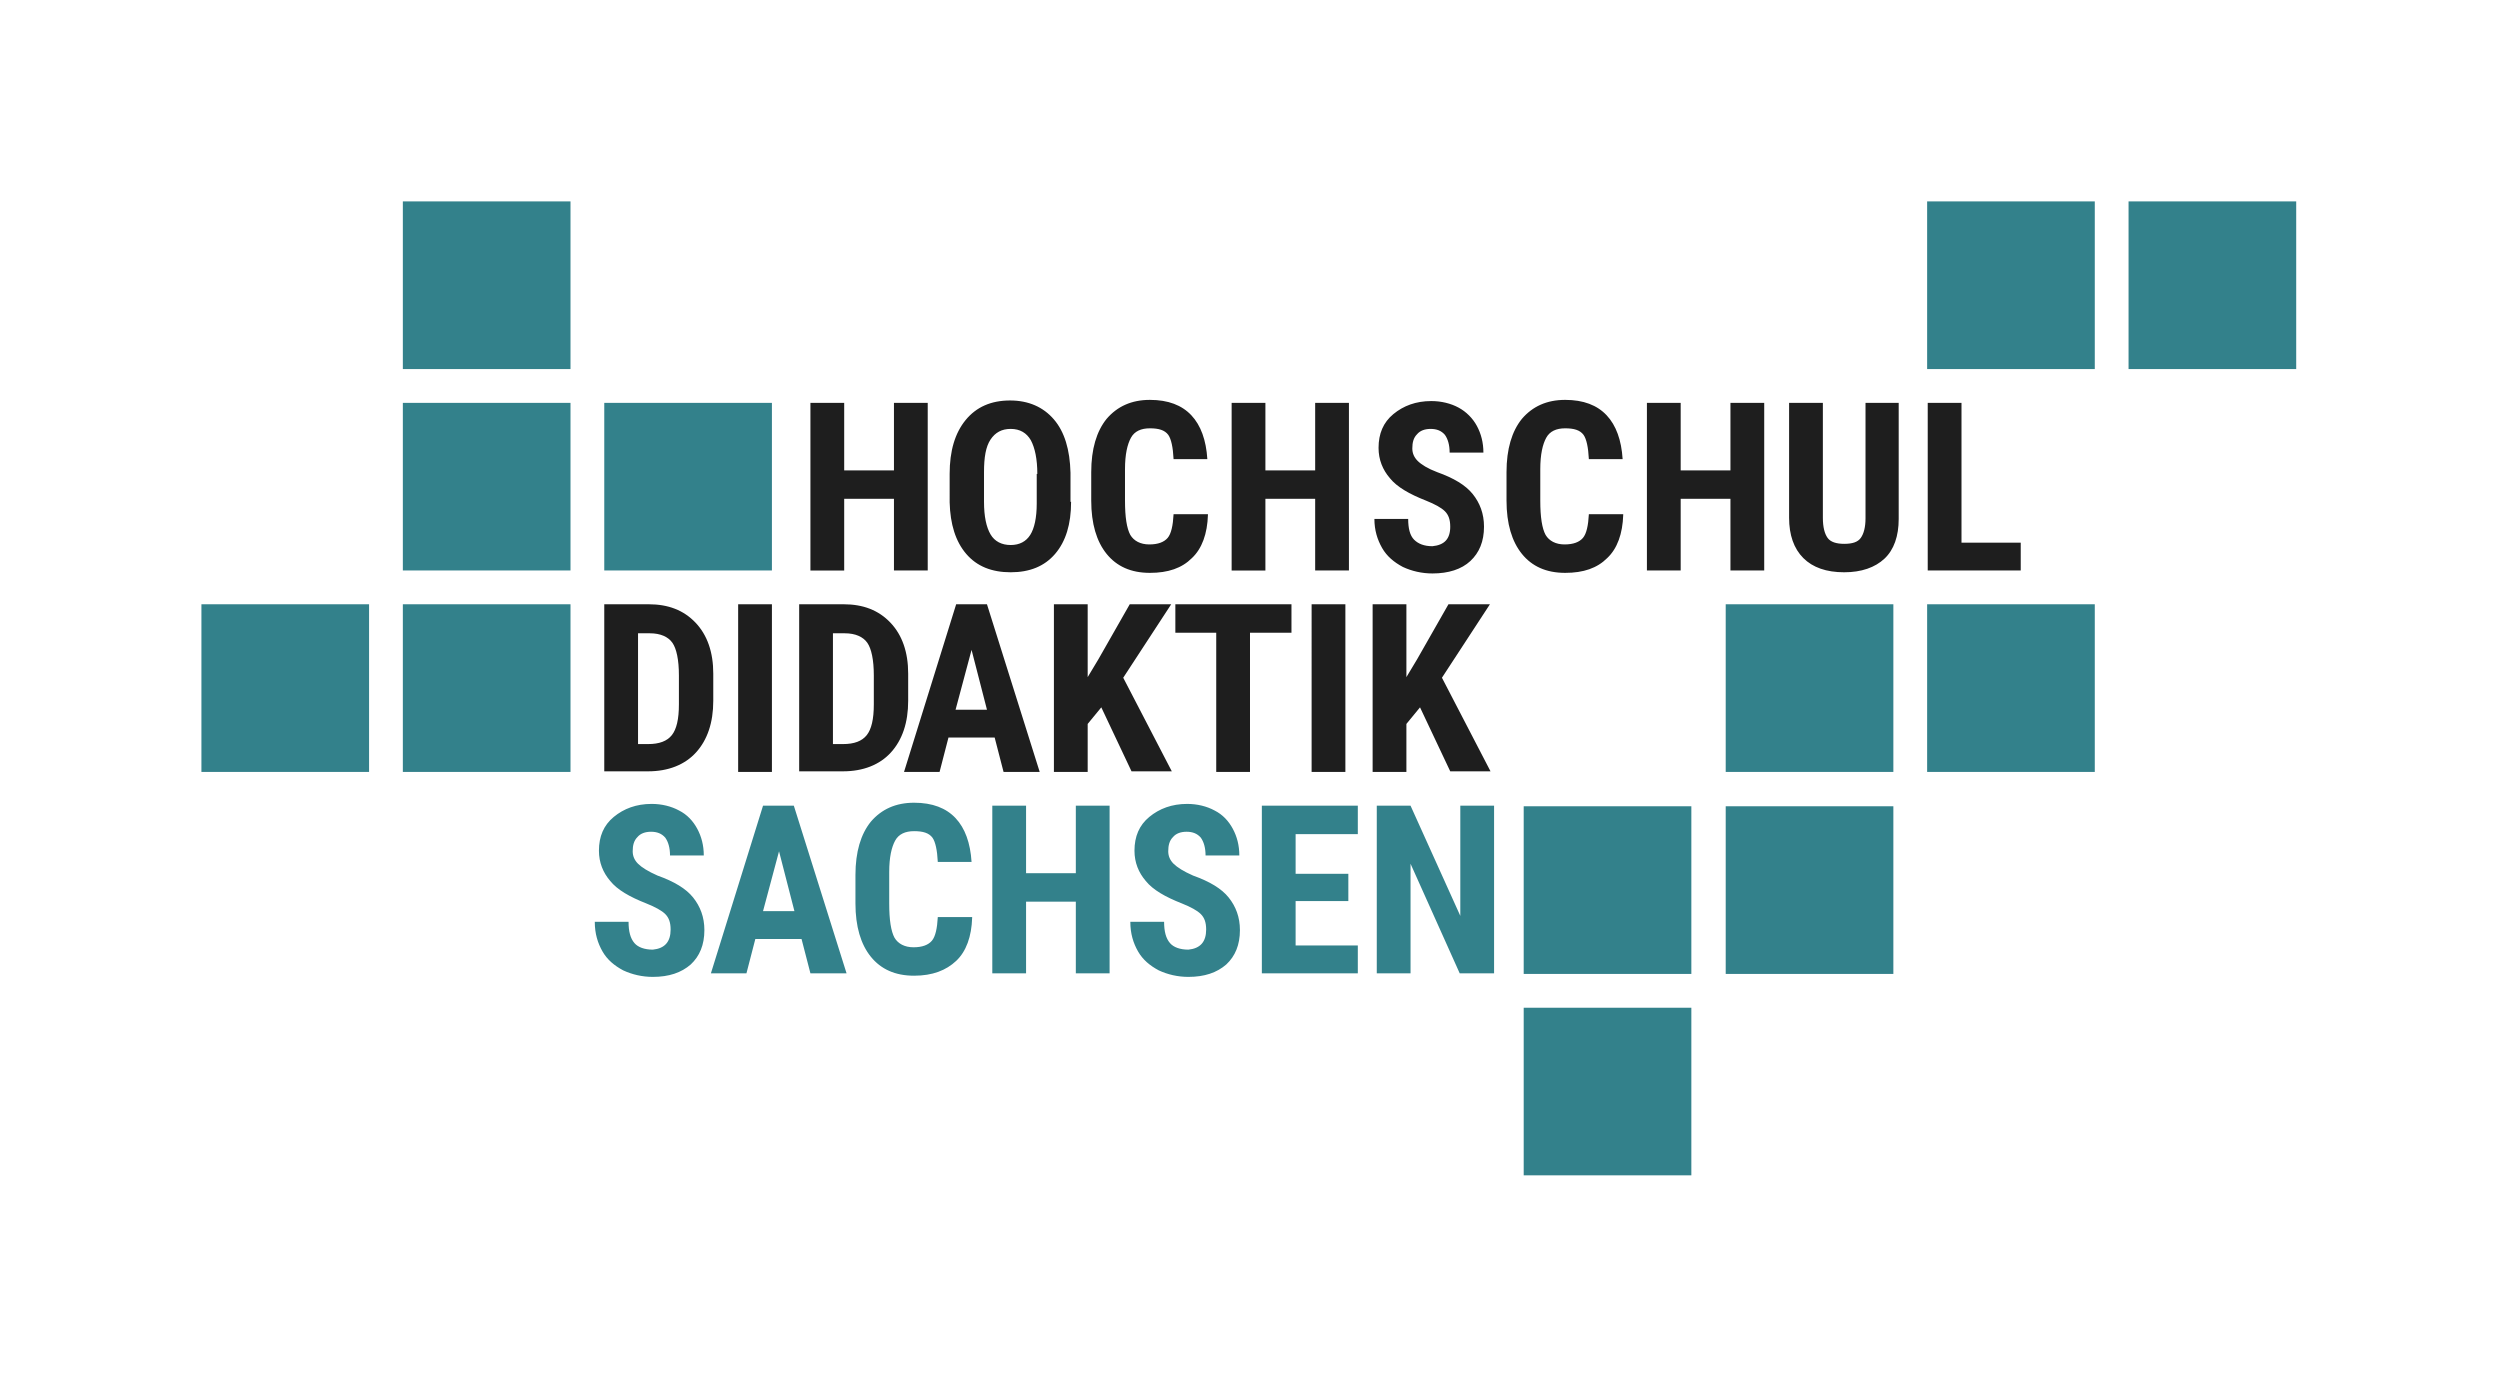
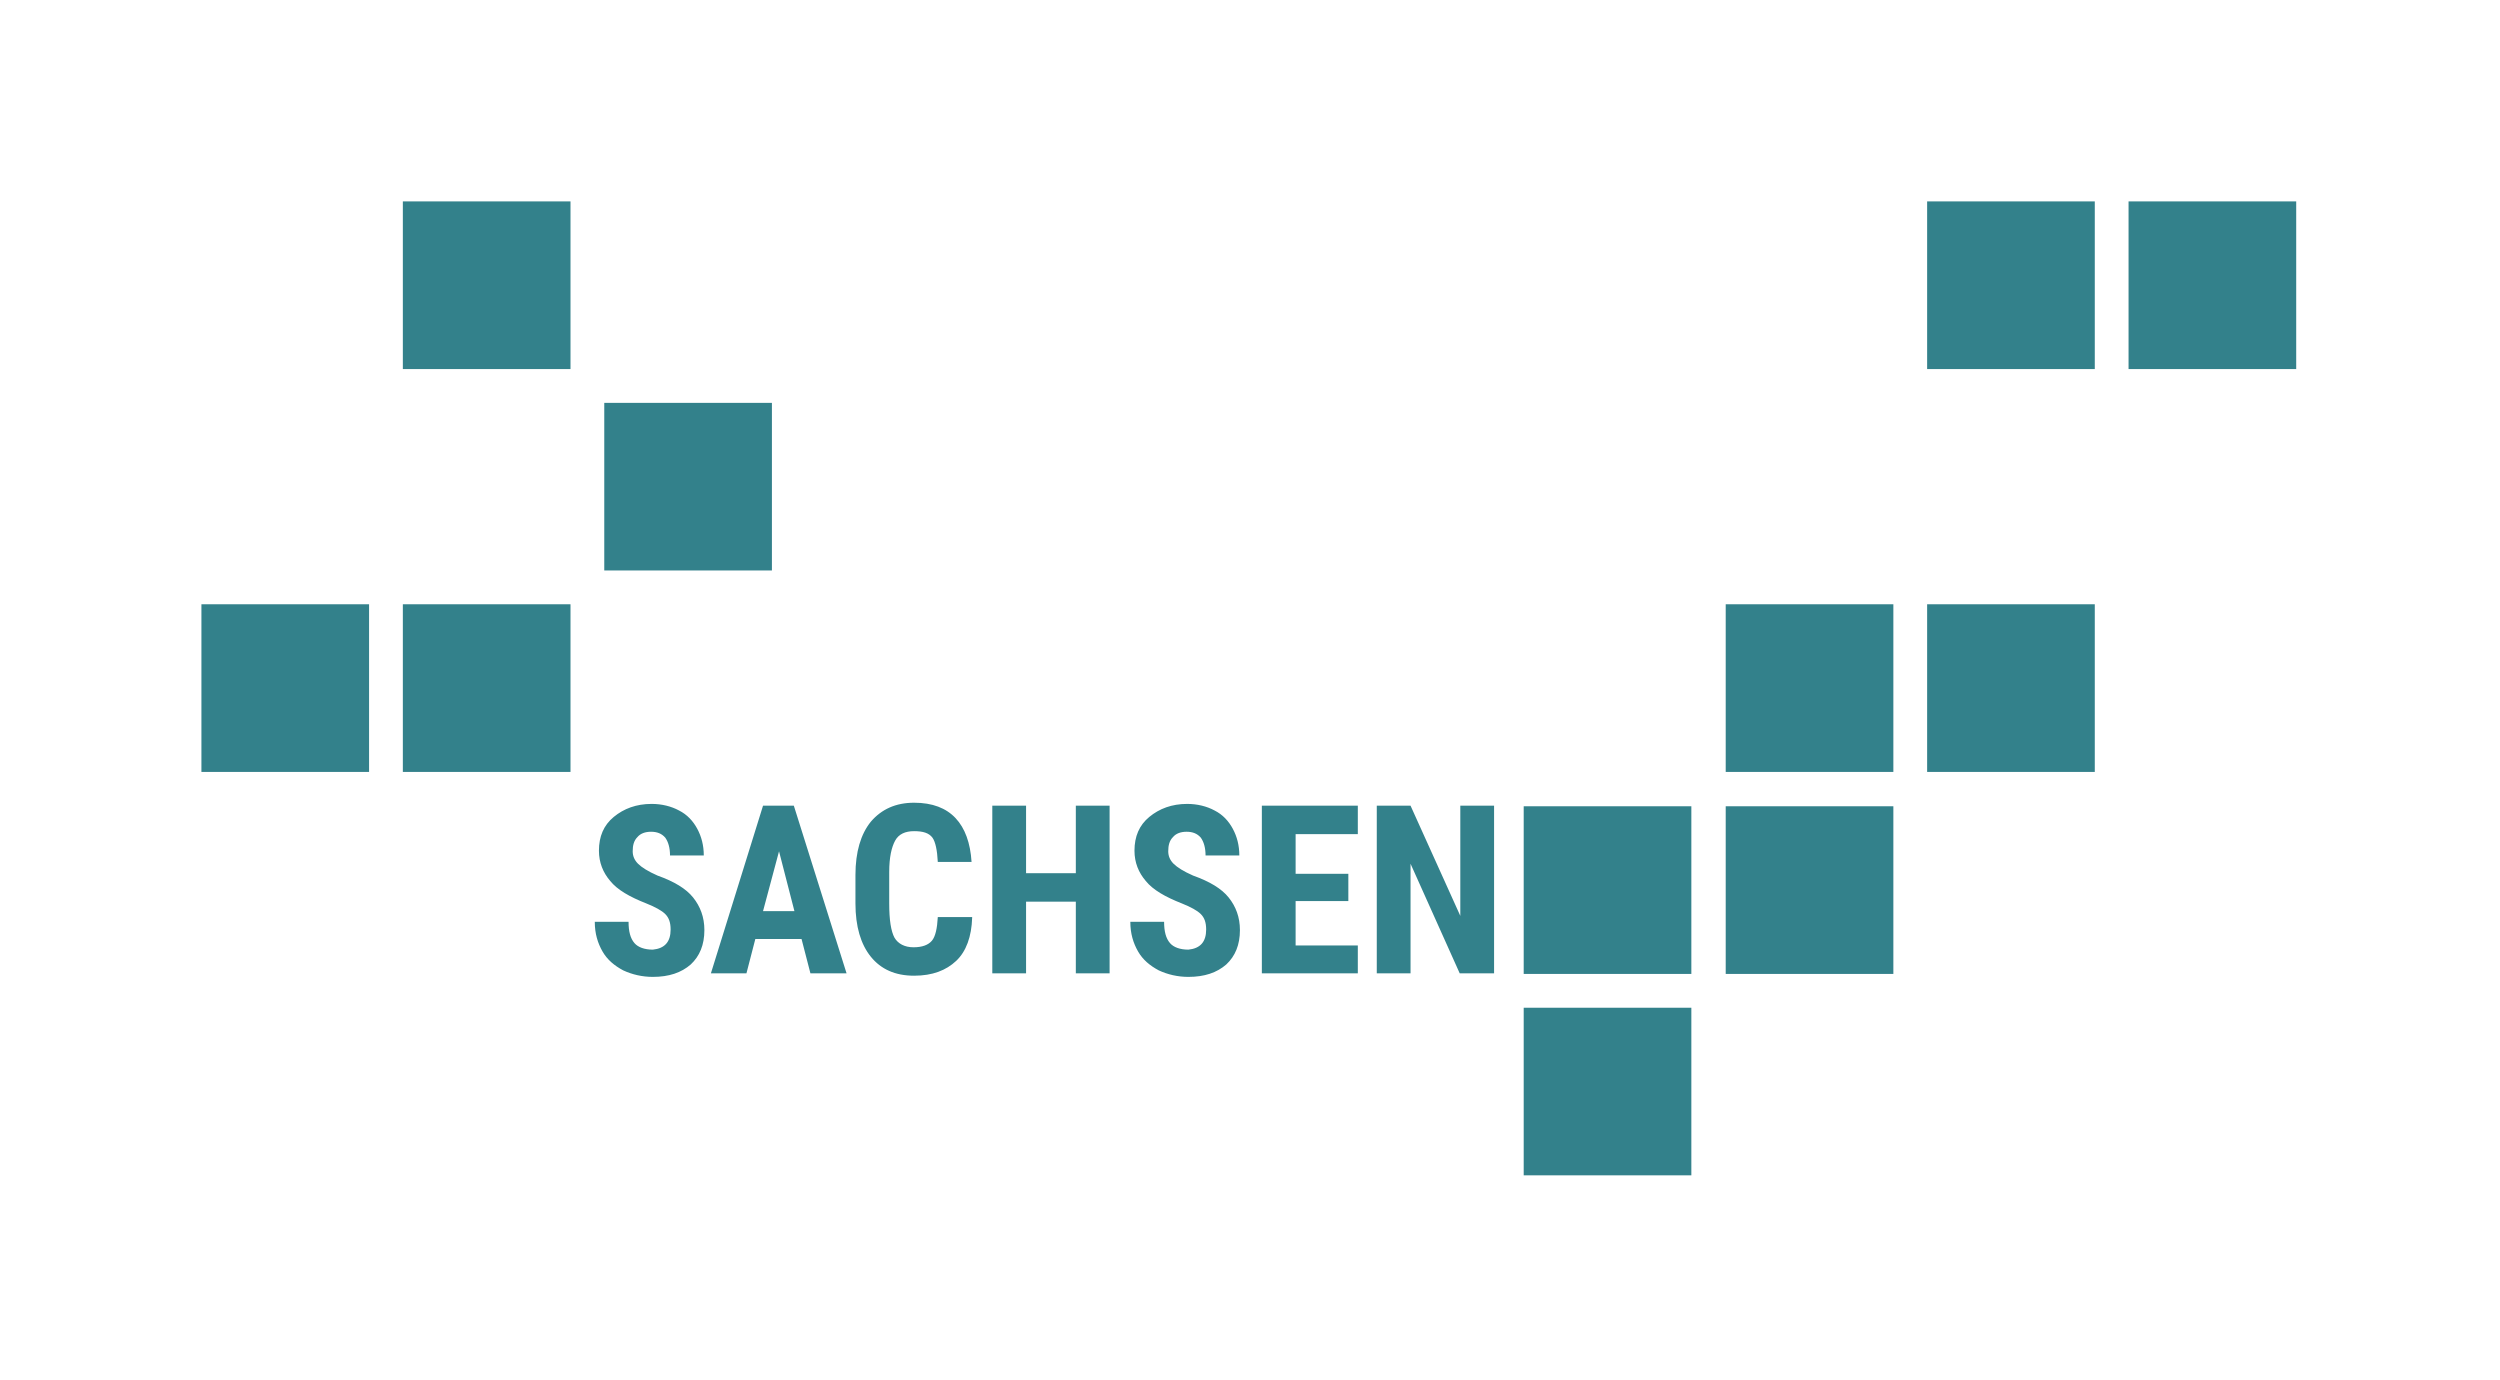
<svg xmlns="http://www.w3.org/2000/svg" width="422" height="233" fill="none" viewBox="0 0 422 233">
-   <path fill="#33818B" d="M96.3 34H68v28.3h28.3V34zM96.3 68H68v28.3h28.3V68zM130.3 68H102v28.3h28.3V68zM62.3 102H34v28.3h28.3V102zM96.3 102H68v28.3h28.3V102zM353.6 34h-28.3v28.3h28.3V34zM387.6 34h-28.3v28.3h28.3V34zM319.6 102h-28.3v28.3h28.3V102zM353.6 102h-28.3v28.3h28.3V102zM285.5 136.1h-28.3v28.3h28.3v-28.3zM319.6 136.1h-28.3v28.3h28.3v-28.3zM285.5 170.1h-28.3v28.3h28.3v-28.3zM113.2 156.9c0-1.2-.3-2-.9-2.6-.6-.6-1.7-1.2-3.2-1.8-2.8-1.1-4.9-2.3-6.1-3.8-1.2-1.4-1.9-3.1-1.9-5.1 0-2.4.8-4.3 2.5-5.7 1.7-1.4 3.8-2.2 6.4-2.2 1.7 0 3.3.4 4.6 1.1 1.4.7 2.4 1.8 3.1 3.1.7 1.3 1.1 2.8 1.1 4.5h-5.7c0-1.3-.3-2.3-.8-3-.6-.7-1.4-1-2.4-1s-1.8.3-2.3.9c-.6.6-.8 1.4-.8 2.4 0 .8.3 1.5.9 2.1.6.6 1.7 1.3 3.3 2 2.8 1 4.8 2.2 6 3.7 1.2 1.5 1.9 3.3 1.9 5.5 0 2.5-.8 4.4-2.3 5.8-1.6 1.4-3.7 2.1-6.4 2.1-1.8 0-3.5-.4-5-1.1-1.5-.8-2.7-1.8-3.5-3.2-.8-1.4-1.3-3-1.3-5h5.7c0 1.6.3 2.8 1 3.6.6.7 1.7 1.1 3.1 1.1 2-.2 3-1.3 3-3.4zM135.3 158.5h-7.8l-1.5 5.8h-6l8.8-28.3h5.2l8.9 28.3h-6.1l-1.5-5.8zm-6.5-4.7h5.3l-2.6-10.1-2.7 10.1zM164.1 154.9c-.1 3.2-1 5.7-2.7 7.3-1.7 1.6-4 2.5-7.1 2.5-3.2 0-5.6-1.1-7.3-3.2-1.7-2.1-2.6-5.1-2.6-9v-4.8c0-3.9.9-6.9 2.6-9 1.8-2.1 4.2-3.2 7.3-3.2 3.1 0 5.4.9 7 2.6 1.6 1.7 2.5 4.2 2.7 7.4h-5.7c-.1-2-.4-3.4-.9-4.1-.6-.8-1.6-1.1-3.1-1.1s-2.6.5-3.2 1.6c-.6 1.1-1 2.8-1 5.3v5.3c0 2.8.3 4.7.9 5.8.6 1 1.7 1.6 3.2 1.6 1.5 0 2.5-.4 3.1-1.1.6-.7.9-2.1 1-4h5.8v.1zM187.3 164.3h-5.7v-12.1h-8.4v12.1h-5.7V136h5.7v11.4h8.4V136h5.7v28.3zM203.6 156.9c0-1.2-.3-2-.9-2.6-.6-.6-1.7-1.2-3.2-1.8-2.8-1.1-4.9-2.3-6.1-3.8-1.2-1.4-1.9-3.1-1.9-5.1 0-2.4.8-4.3 2.5-5.7 1.7-1.4 3.8-2.2 6.4-2.2 1.7 0 3.3.4 4.6 1.1 1.4.7 2.4 1.8 3.1 3.1.7 1.3 1.1 2.8 1.1 4.5h-5.7c0-1.3-.3-2.3-.8-3-.6-.7-1.4-1-2.4-1s-1.8.3-2.3.9c-.6.6-.8 1.4-.8 2.4 0 .8.3 1.5.9 2.1.6.6 1.7 1.3 3.3 2 2.8 1 4.8 2.2 6 3.7 1.2 1.5 1.9 3.3 1.9 5.5 0 2.5-.8 4.4-2.3 5.8-1.6 1.4-3.7 2.1-6.4 2.1-1.8 0-3.5-.4-5-1.1-1.5-.8-2.7-1.8-3.5-3.2-.8-1.4-1.3-3-1.3-5h5.7c0 1.6.3 2.8 1 3.6.6.7 1.7 1.1 3.1 1.1 2-.2 3-1.3 3-3.4zM227.6 152.1h-8.9v7.5h10.5v4.7H213V136h16.2v4.8h-10.5v6.7h8.9v4.6zM252.1 164.3h-5.7l-8.3-18.5v18.5h-5.7V136h5.7l8.4 18.6V136h5.7v28.3h-.1z" />
-   <path fill="#1E1E1E" d="M156.6 96.3h-5.7V84.2h-8.4v12.1h-5.7V68h5.7v11.4h8.4V68h5.7v28.3zM180.8 84.7c0 3.8-.9 6.7-2.7 8.8-1.8 2.1-4.3 3.1-7.5 3.1s-5.7-1-7.5-3.1c-1.8-2.1-2.7-5-2.8-8.7V80c0-3.9.9-6.9 2.7-9.1 1.8-2.2 4.3-3.3 7.5-3.3 3.1 0 5.6 1.1 7.4 3.2 1.8 2.1 2.7 5.1 2.8 9v4.9h.1zm-5.7-4.7c0-2.5-.4-4.4-1.1-5.7-.7-1.2-1.8-1.9-3.4-1.9-1.5 0-2.6.6-3.4 1.8-.8 1.2-1.1 3-1.1 5.5v5c0 2.5.4 4.3 1.1 5.5.7 1.2 1.9 1.8 3.4 1.8s2.6-.6 3.3-1.7c.7-1.1 1.1-2.9 1.1-5.3v-5h.1zM203.9 86.9c-.1 3.2-1 5.7-2.7 7.3-1.7 1.7-4 2.5-7.1 2.5-3.2 0-5.6-1.1-7.3-3.2-1.7-2.1-2.6-5.1-2.6-9v-4.8c0-3.9.9-6.9 2.6-9 1.8-2.1 4.2-3.2 7.3-3.2 3.1 0 5.4.9 7 2.6 1.6 1.7 2.5 4.2 2.7 7.4h-5.7c-.1-2-.4-3.4-.9-4.1-.6-.8-1.6-1.1-3.1-1.1s-2.6.5-3.2 1.6c-.6 1.1-1 2.8-1 5.3v5.3c0 2.8.3 4.7.9 5.8.6 1 1.7 1.6 3.2 1.6 1.5 0 2.5-.4 3.1-1.1.6-.7.9-2.1 1-4h5.8v.1zM227.7 96.3H222V84.2h-8.4v12.1h-5.7V68h5.7v11.4h8.4V68h5.7v28.3zM244.8 88.9c0-1.2-.3-2-.9-2.6-.6-.6-1.7-1.2-3.2-1.8-2.8-1.1-4.9-2.3-6.1-3.8-1.2-1.4-1.9-3.1-1.9-5.1 0-2.4.8-4.3 2.5-5.7 1.7-1.4 3.8-2.2 6.4-2.2 1.7 0 3.3.4 4.6 1.1 1.3.7 2.4 1.8 3.1 3.1.7 1.3 1.1 2.8 1.1 4.5h-5.7c0-1.3-.3-2.3-.8-3-.6-.7-1.4-1-2.4-1s-1.8.3-2.3.9c-.6.6-.8 1.4-.8 2.4 0 .8.3 1.5.9 2.1.6.6 1.7 1.3 3.3 1.9 2.8 1 4.8 2.2 6 3.7 1.2 1.5 1.9 3.3 1.9 5.5 0 2.5-.8 4.4-2.3 5.8-1.5 1.4-3.7 2.1-6.4 2.1-1.8 0-3.5-.4-5-1.1-1.5-.8-2.7-1.8-3.5-3.2-.8-1.4-1.3-3-1.3-4.9h5.7c0 1.6.3 2.8 1 3.5.7.7 1.7 1.1 3.1 1.1 2-.2 3-1.2 3-3.3zM274 86.9c-.1 3.2-1 5.7-2.7 7.3-1.7 1.7-4 2.5-7.1 2.5-3.2 0-5.6-1.1-7.3-3.2-1.7-2.1-2.6-5.1-2.6-9v-4.8c0-3.9.9-6.9 2.6-9 1.8-2.1 4.2-3.2 7.3-3.2 3.1 0 5.4.9 7 2.6 1.6 1.7 2.5 4.2 2.7 7.4h-5.7c-.1-2-.4-3.4-.9-4.1-.6-.8-1.6-1.1-3.1-1.1s-2.6.5-3.2 1.6c-.6 1.1-1 2.8-1 5.3v5.3c0 2.8.3 4.7.9 5.8.6 1 1.7 1.6 3.2 1.6 1.5 0 2.5-.4 3.1-1.1.6-.7.9-2.1 1-4h5.8v.1zM297.8 96.3h-5.7V84.2h-8.4v12.1H278V68h5.7v11.4h8.4V68h5.7v28.3zM320.5 68v19.6c0 2.9-.8 5.2-2.4 6.7-1.6 1.5-3.9 2.3-6.8 2.3-3 0-5.3-.8-6.9-2.4-1.6-1.6-2.4-3.9-2.4-6.8V68h5.7v19.4c0 1.6.3 2.7.8 3.4.5.7 1.5 1 2.8 1 1.4 0 2.3-.3 2.8-1s.8-1.8.8-3.3V68h5.6zM331.1 91.6h10v4.7h-15.7V68h5.7v23.6zM102 130.3V102h7.5c3.3 0 5.9 1 7.9 3.1s3 5 3 8.6v4.6c0 3.7-1 6.6-2.9 8.7-1.9 2.1-4.7 3.2-8.1 3.2H102v.1zm5.7-23.5v18.8h1.7c1.9 0 3.2-.5 4-1.5.8-1 1.2-2.7 1.2-5.2V114c0-2.6-.4-4.5-1.1-5.5-.7-1-2-1.6-3.8-1.6h-2v-.1zM130.3 130.3h-5.7V102h5.7v28.3zM134.9 130.3V102h7.5c3.3 0 5.9 1 7.9 3.1s3 5 3 8.6v4.6c0 3.7-1 6.6-2.9 8.7-1.9 2.1-4.7 3.2-8.1 3.2h-7.4v.1zm5.7-23.5v18.8h1.7c1.9 0 3.2-.5 4-1.5.8-1 1.2-2.7 1.2-5.2V114c0-2.6-.4-4.5-1.1-5.5-.7-1-2-1.6-3.8-1.6h-2v-.1zM167.9 124.5h-7.8l-1.5 5.8h-6l8.8-28.3h5.2l8.9 28.3h-6.1l-1.5-5.8zm-6.6-4.7h5.3l-2.6-10.1-2.7 10.1zM185.9 119.4l-2.3 2.8v8.1h-5.7V102h5.7v12.3l1.8-3 5.3-9.3h7l-8.1 12.4 8.2 15.8H191l-5.1-10.8zM218 106.8h-7v23.5h-5.7v-23.5h-6.9V102H218v4.8zM227.1 130.3h-5.7V102h5.7v28.3zM239.7 119.4l-2.3 2.8v8.1h-5.7V102h5.7v12.3l1.8-3 5.3-9.3h7l-8.1 12.4 8.2 15.8h-6.8l-5.1-10.8z" />
+   <path fill="#33818B" d="M96.3 34H68v28.3h28.3V34zM96.3 68H68v28.3V68zM130.3 68H102v28.3h28.3V68zM62.3 102H34v28.3h28.3V102zM96.3 102H68v28.3h28.3V102zM353.6 34h-28.3v28.3h28.3V34zM387.6 34h-28.3v28.3h28.3V34zM319.6 102h-28.3v28.3h28.3V102zM353.6 102h-28.3v28.3h28.3V102zM285.5 136.1h-28.3v28.3h28.3v-28.3zM319.6 136.1h-28.3v28.3h28.3v-28.3zM285.5 170.1h-28.3v28.3h28.3v-28.3zM113.2 156.9c0-1.2-.3-2-.9-2.6-.6-.6-1.7-1.2-3.2-1.8-2.8-1.1-4.9-2.3-6.1-3.8-1.2-1.4-1.9-3.1-1.9-5.1 0-2.4.8-4.3 2.5-5.7 1.7-1.4 3.8-2.2 6.4-2.2 1.7 0 3.3.4 4.6 1.1 1.4.7 2.4 1.8 3.1 3.1.7 1.3 1.1 2.8 1.1 4.5h-5.7c0-1.3-.3-2.3-.8-3-.6-.7-1.4-1-2.4-1s-1.8.3-2.3.9c-.6.6-.8 1.4-.8 2.4 0 .8.3 1.5.9 2.1.6.6 1.7 1.3 3.3 2 2.8 1 4.8 2.2 6 3.7 1.2 1.5 1.9 3.3 1.9 5.5 0 2.5-.8 4.4-2.3 5.8-1.6 1.4-3.7 2.1-6.4 2.1-1.8 0-3.5-.4-5-1.1-1.5-.8-2.7-1.8-3.5-3.2-.8-1.4-1.3-3-1.3-5h5.7c0 1.6.3 2.8 1 3.6.6.7 1.7 1.1 3.1 1.1 2-.2 3-1.3 3-3.4zM135.3 158.5h-7.8l-1.5 5.8h-6l8.8-28.3h5.2l8.9 28.3h-6.1l-1.5-5.8zm-6.5-4.7h5.3l-2.6-10.1-2.7 10.1zM164.1 154.9c-.1 3.2-1 5.7-2.7 7.3-1.7 1.6-4 2.5-7.1 2.5-3.2 0-5.6-1.1-7.3-3.2-1.7-2.1-2.6-5.1-2.6-9v-4.8c0-3.9.9-6.9 2.6-9 1.8-2.1 4.2-3.2 7.3-3.2 3.1 0 5.4.9 7 2.6 1.6 1.7 2.5 4.2 2.7 7.4h-5.7c-.1-2-.4-3.4-.9-4.1-.6-.8-1.6-1.1-3.1-1.1s-2.6.5-3.2 1.6c-.6 1.1-1 2.8-1 5.3v5.3c0 2.8.3 4.7.9 5.8.6 1 1.7 1.6 3.2 1.6 1.5 0 2.5-.4 3.1-1.1.6-.7.9-2.1 1-4h5.8v.1zM187.3 164.3h-5.7v-12.1h-8.4v12.1h-5.7V136h5.7v11.4h8.4V136h5.7v28.3zM203.6 156.9c0-1.2-.3-2-.9-2.6-.6-.6-1.7-1.2-3.2-1.8-2.8-1.1-4.9-2.3-6.1-3.8-1.2-1.4-1.9-3.1-1.9-5.1 0-2.4.8-4.3 2.5-5.7 1.7-1.4 3.8-2.2 6.4-2.2 1.7 0 3.3.4 4.6 1.1 1.4.7 2.4 1.8 3.1 3.1.7 1.3 1.1 2.8 1.1 4.5h-5.7c0-1.3-.3-2.3-.8-3-.6-.7-1.4-1-2.4-1s-1.8.3-2.3.9c-.6.6-.8 1.4-.8 2.4 0 .8.3 1.5.9 2.1.6.6 1.7 1.3 3.3 2 2.8 1 4.8 2.2 6 3.7 1.2 1.5 1.9 3.3 1.9 5.5 0 2.5-.8 4.4-2.3 5.8-1.6 1.4-3.7 2.1-6.4 2.1-1.8 0-3.5-.4-5-1.1-1.5-.8-2.7-1.8-3.5-3.2-.8-1.4-1.3-3-1.3-5h5.7c0 1.6.3 2.8 1 3.6.6.7 1.7 1.1 3.1 1.1 2-.2 3-1.3 3-3.4zM227.6 152.1h-8.9v7.5h10.5v4.7H213V136h16.2v4.8h-10.5v6.7h8.9v4.6zM252.1 164.3h-5.7l-8.3-18.5v18.5h-5.7V136h5.7l8.4 18.6V136h5.7v28.3h-.1z" />
</svg>